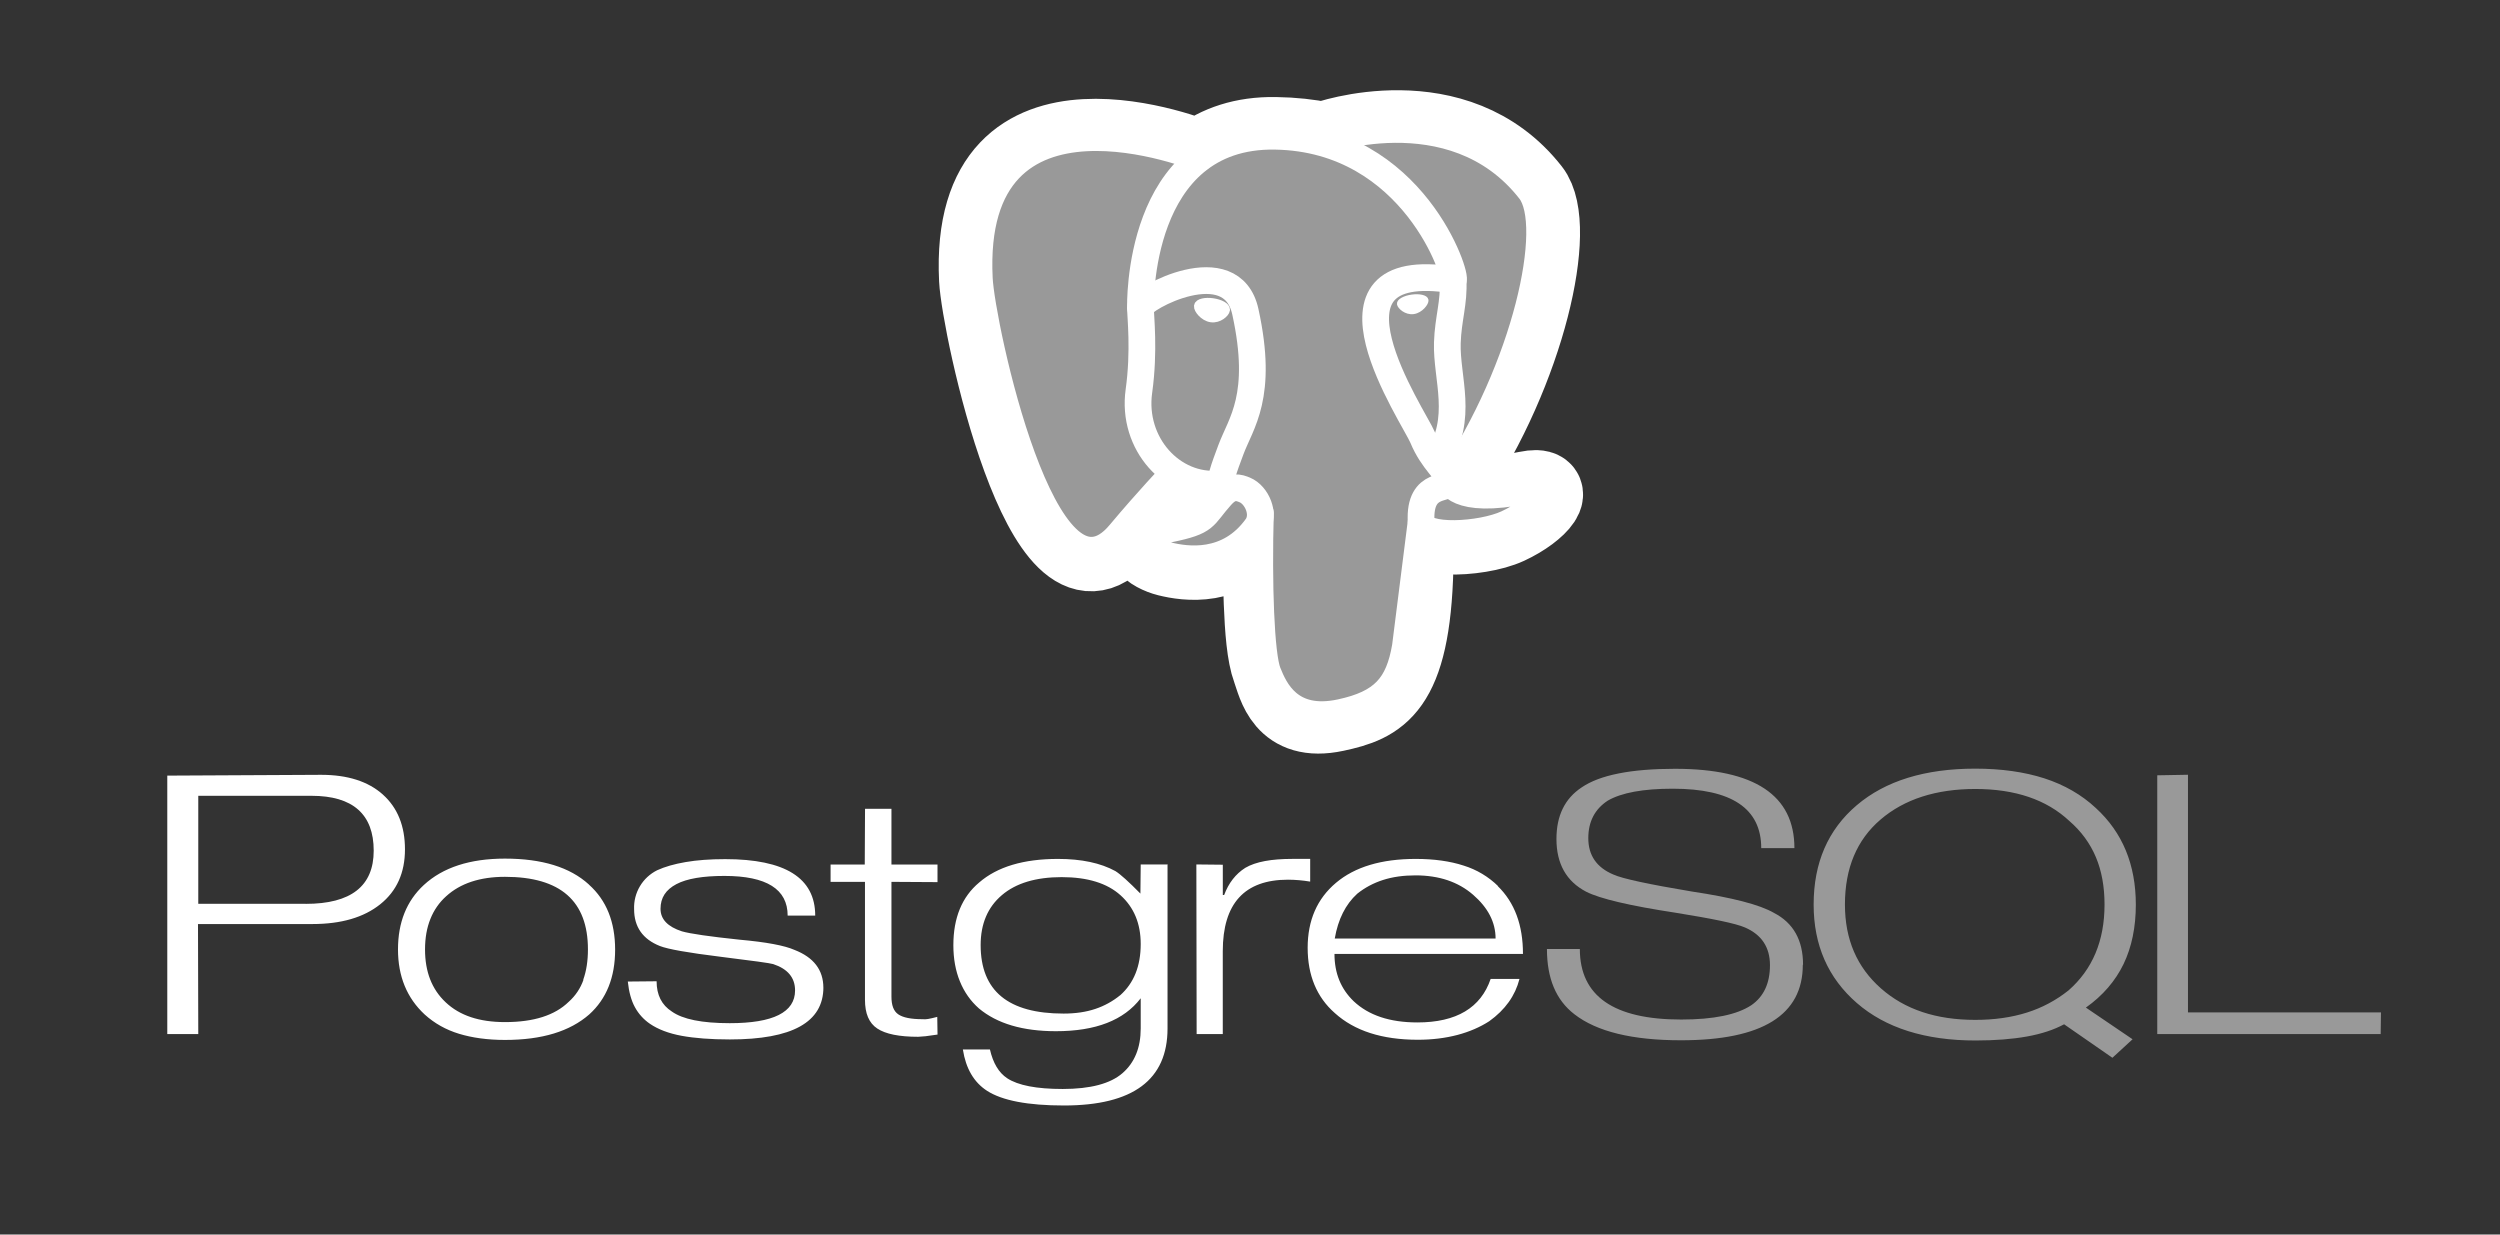
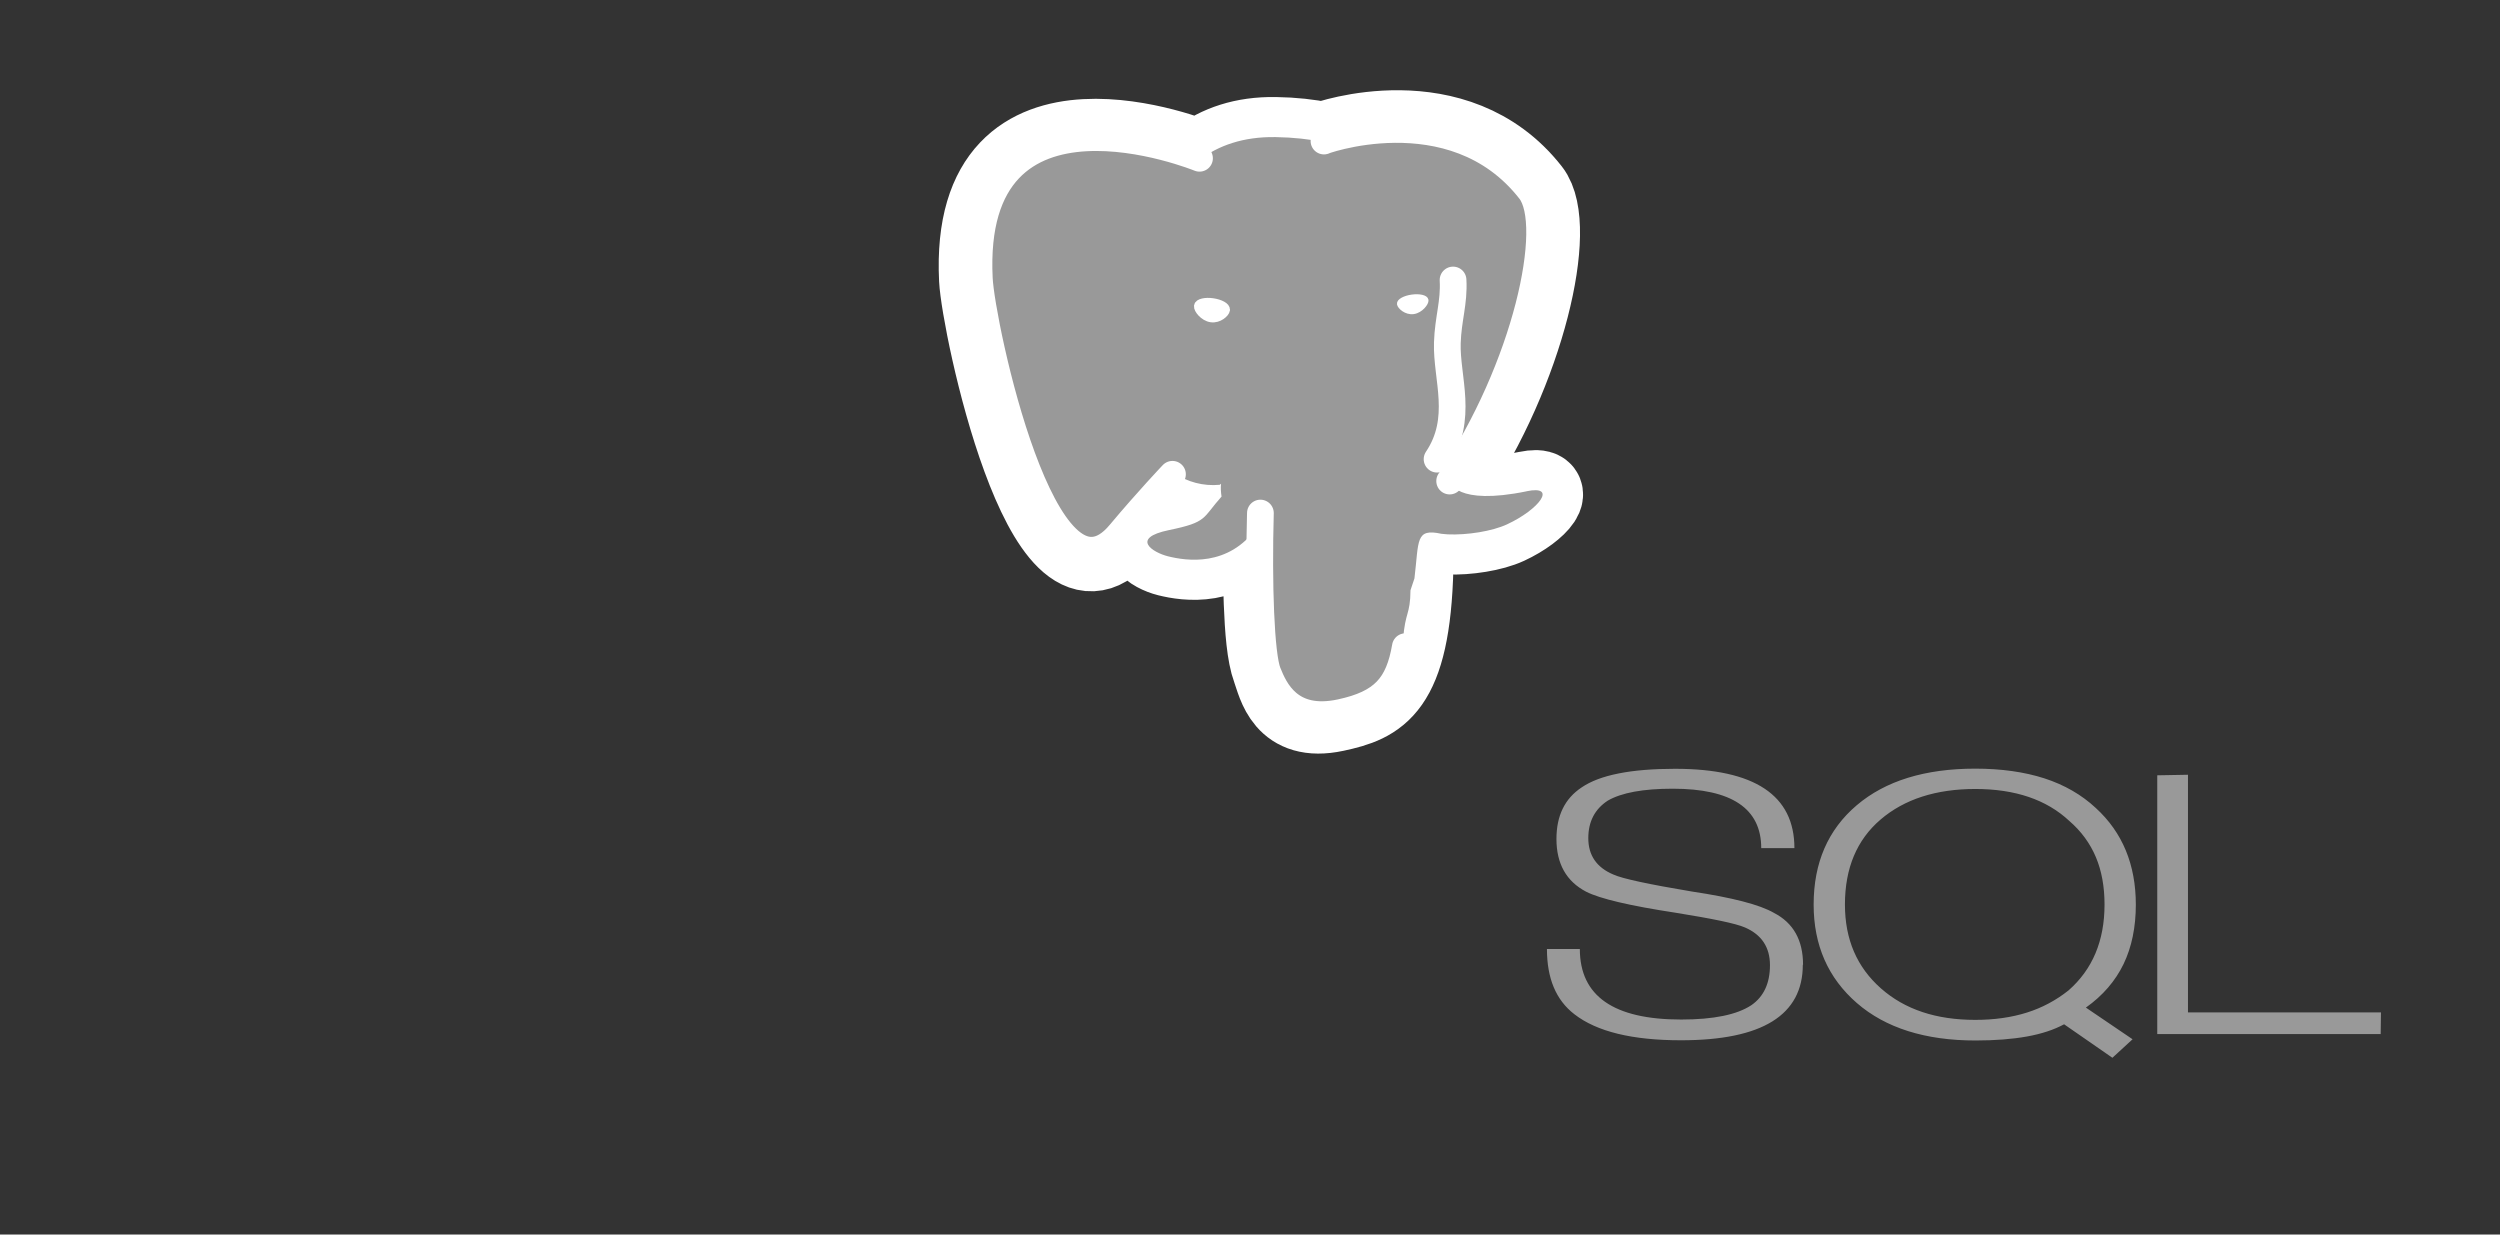
<svg xmlns="http://www.w3.org/2000/svg" width="81" height="40" viewBox="0 0 81 40" fill="none">
  <rect x="0" y="0" width="81" height="40" fill="#333333" stroke="none" />
-   <path d="M9.904 29.284H6.424V25.784H10.093C11.436 25.784 12.108 26.384 12.108 27.561C12.108 28.71 11.373 29.285 9.905 29.285M12.406 25.744C11.929 25.317 11.262 25.104 10.404 25.104L5.42 25.13V33.504H6.424L6.415 29.939H10.123C11.053 29.939 11.785 29.726 12.319 29.299C12.853 28.872 13.121 28.279 13.121 27.521C13.121 26.764 12.882 26.171 12.405 25.744L12.406 25.744ZM18.904 31.746C18.808 32.02 18.644 32.265 18.427 32.458C17.977 32.898 17.291 33.116 16.361 33.116C15.527 33.116 14.894 32.903 14.441 32.476C13.987 32.05 13.771 31.478 13.771 30.763C13.771 30.39 13.829 30.059 13.946 29.771C14.057 29.491 14.23 29.241 14.454 29.04C14.915 28.62 15.551 28.409 16.361 28.409C18.161 28.409 19.049 29.194 19.049 30.762C19.049 31.136 18.998 31.462 18.896 31.745M19.078 28.656C18.466 28.098 17.56 27.819 16.36 27.819C15.227 27.819 14.35 28.104 13.732 28.674C13.174 29.19 12.895 29.886 12.895 30.762C12.895 31.632 13.183 32.334 13.759 32.869C14.077 33.157 14.448 33.365 14.871 33.494C15.293 33.623 15.791 33.694 16.36 33.694C17.56 33.694 18.463 33.418 19.093 32.866C19.651 32.362 19.93 31.663 19.93 30.77C19.93 29.869 19.648 29.168 19.083 28.663L19.078 28.656ZM26.678 31.988C26.678 33.121 25.668 33.678 23.649 33.678C23.031 33.678 22.511 33.638 22.089 33.561C21.666 33.483 21.323 33.352 21.059 33.172C20.858 33.035 20.691 32.852 20.574 32.638C20.454 32.423 20.376 32.138 20.341 31.802L21.274 31.793C21.274 32.236 21.439 32.563 21.767 32.773C22.121 33.025 22.745 33.151 23.643 33.151C25.054 33.151 25.76 32.797 25.76 32.09C25.76 31.676 25.523 31.392 25.05 31.236C24.954 31.206 24.383 31.127 23.337 30.998C22.29 30.869 21.639 30.753 21.381 30.651C20.824 30.43 20.545 30.032 20.545 29.456C20.535 29.196 20.6 28.939 20.733 28.715C20.865 28.492 21.059 28.312 21.292 28.196C21.539 28.083 21.845 27.994 22.215 27.931C22.584 27.867 23.011 27.836 23.497 27.836C25.441 27.836 26.413 28.446 26.413 29.666H25.52C25.52 28.809 24.837 28.38 23.47 28.38C22.775 28.38 22.257 28.466 21.915 28.646C21.573 28.826 21.401 29.086 21.401 29.446C21.401 29.782 21.632 30.025 22.093 30.175C22.363 30.253 22.983 30.343 23.955 30.445C24.824 30.523 25.42 30.634 25.744 30.778C26.361 31.018 26.677 31.425 26.677 32.001L26.678 31.988ZM30.369 33.521L29.987 33.574L29.748 33.592C29.136 33.592 28.695 33.504 28.425 33.325C28.155 33.148 28.025 32.837 28.025 32.392V28.572H26.911V28.01H28.018L28.027 26.205H28.883V28.01H30.375V28.581L28.883 28.572V32.29C28.883 32.567 28.95 32.758 29.103 32.864C29.257 32.969 29.513 33.022 29.89 33.022C29.943 33.028 30.003 33.026 30.07 33.015C30.137 33.004 30.235 32.981 30.367 32.947L30.376 33.52L30.369 33.521ZM36.293 32.246C36.055 32.44 35.784 32.59 35.493 32.687C35.193 32.789 34.849 32.84 34.46 32.84C32.668 32.84 31.773 32.107 31.773 30.62C31.773 29.931 32.003 29.392 32.46 29.003C32.917 28.613 33.564 28.419 34.397 28.419C35.235 28.419 35.872 28.615 36.307 29.008C36.741 29.4 36.959 29.925 36.959 30.585C36.959 31.303 36.737 31.852 36.293 32.248M37.815 28.008H36.959L36.949 28.952C36.572 28.569 36.303 28.326 36.14 28.224C35.66 27.961 35.04 27.829 34.279 27.829C33.163 27.829 32.312 28.084 31.725 28.593C31.168 29.059 30.889 29.738 30.889 30.624C30.889 31.061 30.96 31.453 31.101 31.797C31.241 32.142 31.447 32.434 31.717 32.673C32.306 33.165 33.137 33.411 34.212 33.411C35.503 33.411 36.412 33.057 36.959 32.344V33.322C36.959 33.946 36.762 34.429 36.369 34.77C35.977 35.111 35.331 35.283 34.431 35.283C33.586 35.283 32.983 35.167 32.631 34.934C32.361 34.755 32.175 34.445 32.074 34.003H31.197C31.293 34.62 31.554 35.066 31.98 35.342C32.472 35.659 33.303 35.818 34.472 35.818C36.709 35.818 37.828 34.986 37.828 33.323V28.001L37.815 28.008ZM42.449 28.564C42.211 28.524 41.971 28.503 41.73 28.502C40.322 28.502 39.618 29.273 39.618 30.818V33.504H38.771L38.762 28.008L39.619 28.017V28.997H39.663C39.807 28.61 40.035 28.317 40.347 28.118C40.688 27.918 41.197 27.828 41.875 27.828H42.45V28.564L42.449 28.564ZM43.246 30.408C43.354 29.784 43.597 29.3 43.974 28.957C44.221 28.759 44.499 28.611 44.81 28.511C45.121 28.411 45.473 28.362 45.862 28.362C46.623 28.362 47.245 28.571 47.727 28.989C48.21 29.407 48.457 29.88 48.457 30.409H43.253M48.541 28.713C48.228 28.405 47.845 28.176 47.425 28.046C46.981 27.901 46.463 27.829 45.869 27.829C44.759 27.829 43.898 28.087 43.286 28.603C42.674 29.118 42.368 29.821 42.368 30.709C42.368 31.598 42.661 32.309 43.249 32.824C43.885 33.4 44.781 33.688 45.939 33.688C46.401 33.688 46.828 33.635 47.221 33.532C47.613 33.428 47.957 33.278 48.251 33.088C48.767 32.718 49.093 32.261 49.231 31.718H48.297C47.979 32.651 47.189 33.127 45.924 33.127C45.031 33.127 44.344 32.898 43.857 32.438C43.444 32.038 43.237 31.534 43.237 30.907H49.344C49.344 29.975 49.077 29.244 48.525 28.707L48.541 28.713Z" fill="white" />
  <path d="M58.411 31.258C58.411 32.89 57.095 33.705 54.464 33.705C52.887 33.705 51.736 33.425 51.011 32.862C50.411 32.4 50.121 31.695 50.121 30.748H51.187C51.187 32.272 52.281 33.033 54.471 33.033C55.52 33.033 56.279 32.877 56.747 32.566C57.143 32.291 57.347 31.86 57.347 31.273C57.347 30.692 57.077 30.284 56.537 30.05C56.23 29.917 55.483 29.766 54.297 29.574C52.803 29.346 51.835 29.118 51.391 28.891C50.75 28.556 50.429 27.986 50.429 27.183C50.429 26.434 50.695 25.876 51.247 25.511C51.834 25.11 52.843 24.909 54.27 24.909C56.85 24.909 58.139 25.766 58.139 27.479H57.064C57.064 26.196 56.106 25.554 54.197 25.554C53.237 25.554 52.535 25.684 52.091 25.941C51.671 26.217 51.461 26.621 51.461 27.156C51.461 27.714 51.731 28.106 52.271 28.334C52.557 28.466 53.404 28.649 54.808 28.884C56.128 29.082 57.018 29.312 57.475 29.577C58.105 29.901 58.419 30.462 58.419 31.26L58.411 31.258ZM67.016 32.092C66.617 32.41 66.162 32.653 65.675 32.806C65.176 32.964 64.618 33.044 64 33.044C62.733 33.044 61.72 32.71 60.943 32.024C60.165 31.337 59.776 30.439 59.776 29.308C59.776 28.128 60.161 27.21 60.933 26.551C61.704 25.892 62.733 25.563 63.999 25.563C65.29 25.563 66.305 25.907 67.043 26.596C67.433 26.932 67.721 27.33 67.907 27.773C68.094 28.216 68.187 28.733 68.187 29.308C68.187 30.482 67.797 31.41 67.017 32.092M67.58 32.648C68.132 32.258 68.54 31.781 68.805 31.232C69.069 30.684 69.201 30.032 69.201 29.314C69.201 28.014 68.769 26.971 67.905 26.18C67.443 25.749 66.885 25.428 66.239 25.219C65.592 25.01 64.839 24.904 63.999 24.904C62.367 24.904 61.087 25.3 60.157 26.091C59.227 26.882 58.762 27.954 58.762 29.308C58.762 30.626 59.231 31.69 60.162 32.498C61.093 33.307 62.382 33.712 64.007 33.712C64.643 33.712 65.197 33.668 65.671 33.583C66.145 33.498 66.547 33.365 66.877 33.187L68.442 34.272L69.095 33.672L67.58 32.644V32.648ZM77.133 33.503H69.895V25.12L70.89 25.102V32.802H77.143L77.134 33.502L77.133 33.503Z" fill="#999999" />
-   <path d="M45.807 18.371C45.938 17.277 45.899 17.117 46.714 17.295L46.914 17.313C47.54 17.341 48.358 17.213 48.84 16.989C49.876 16.509 50.49 15.706 49.469 15.917C47.14 16.397 46.98 15.609 46.98 15.609C49.44 11.959 50.466 7.327 49.58 6.193C47.16 3.1 42.969 4.563 42.9 4.601L42.878 4.605C42.418 4.51 41.902 4.452 41.324 4.443C40.271 4.426 39.471 4.719 38.858 5.18C38.858 5.18 31.383 2.1 31.724 9.053C31.798 10.532 33.844 20.244 36.284 17.311C37.176 16.237 38.038 15.331 38.038 15.331C38.466 15.615 38.971 15.76 39.516 15.708L39.557 15.673C39.544 15.812 39.55 15.952 39.574 16.09C38.945 16.792 39.13 16.917 37.874 17.175C36.602 17.437 37.349 17.903 37.837 18.025C38.428 18.173 39.797 18.383 40.72 17.089L40.684 17.237C40.93 17.434 40.914 18.655 40.948 19.527C40.983 20.399 41.042 21.213 41.22 21.693C41.398 22.173 41.606 23.409 43.26 23.055C44.64 22.759 45.696 22.334 45.792 18.373" fill="white" />
  <path d="M45.807 18.371C45.938 17.277 45.899 17.117 46.714 17.295L46.914 17.313C47.54 17.341 48.358 17.213 48.84 16.989C49.876 16.509 50.49 15.706 49.469 15.917C47.14 16.397 46.98 15.609 46.98 15.609C49.44 11.959 50.466 7.327 49.58 6.193C47.16 3.1 42.969 4.563 42.9 4.601L42.878 4.605C42.418 4.51 41.902 4.452 41.324 4.443C40.271 4.426 39.471 4.719 38.858 5.18C38.858 5.18 31.383 2.1 31.724 9.053C31.798 10.532 33.844 20.244 36.284 17.311C37.176 16.237 38.038 15.331 38.038 15.331C38.466 15.615 38.971 15.76 39.516 15.708L39.557 15.673C39.544 15.812 39.55 15.952 39.574 16.09C38.945 16.792 39.13 16.917 37.874 17.175C36.602 17.437 37.349 17.903 37.837 18.025C38.428 18.173 39.797 18.383 40.72 17.089L40.684 17.237C40.93 17.434 40.914 18.655 40.948 19.527C40.983 20.399 41.042 21.213 41.22 21.693C41.398 22.173 41.606 23.409 43.26 23.055C44.64 22.759 45.696 22.334 45.792 18.373" stroke="white" stroke-width="2.598" />
  <path d="M49.474 15.916C47.145 16.396 46.985 15.608 46.985 15.608C49.445 11.959 50.472 7.326 49.585 6.192C47.165 3.099 42.974 4.562 42.905 4.6L42.883 4.604C42.422 4.509 41.907 4.451 41.329 4.442C40.276 4.425 39.476 4.718 38.862 5.179C38.862 5.179 31.388 2.099 31.729 9.052C31.802 10.532 33.849 20.243 36.289 17.31C37.181 16.236 38.042 15.33 38.042 15.33C38.471 15.614 38.983 15.759 39.52 15.707L39.562 15.672C39.548 15.805 39.555 15.935 39.578 16.089C38.95 16.791 39.135 16.916 37.879 17.174C36.607 17.436 37.354 17.902 37.842 18.024C38.433 18.172 39.802 18.382 40.725 17.088L40.688 17.236C40.935 17.433 41.108 18.519 41.078 19.502C41.048 20.486 41.031 21.162 41.225 21.69C41.42 22.218 41.612 23.406 43.265 23.052C44.645 22.756 45.361 21.99 45.46 20.711C45.531 19.802 45.691 19.936 45.7 19.124L45.828 18.74C45.977 17.506 45.852 17.11 46.702 17.295L46.902 17.313C47.529 17.342 48.347 17.213 48.828 16.989C49.864 16.509 50.478 15.706 49.457 15.917L49.474 15.916Z" fill="#999999" />
-   <path d="M40.837 16.623C40.773 18.916 40.853 21.225 41.077 21.787C41.301 22.348 41.782 23.44 43.434 23.085C44.814 22.789 45.317 22.216 45.534 20.952L46.044 16.91M38.864 5.128C38.864 5.128 31.384 2.071 31.73 9.023C31.797 10.502 33.85 20.214 36.29 17.28C37.182 16.214 37.988 15.367 37.988 15.367M42.897 4.57C42.63 4.651 47.057 2.955 49.569 6.17C50.456 7.303 49.436 11.937 46.969 15.586" stroke="white" stroke-width="0.866" stroke-linecap="round" stroke-linejoin="round" />
-   <path d="M46.969 15.58C46.969 15.58 47.129 16.369 49.459 15.888C50.479 15.677 49.859 16.479 48.83 16.96C47.981 17.353 46.077 17.455 46.045 16.91C45.965 15.504 47.047 15.932 46.969 15.58ZM46.969 15.58C46.898 15.262 46.414 14.951 46.094 14.175C45.814 13.497 42.261 8.3 47.081 9.072C47.257 9.036 45.823 4.488 41.313 4.414C36.802 4.34 36.951 9.96 36.951 9.96" stroke="white" stroke-width="0.866" stroke-linecap="round" stroke-linejoin="bevel" />
-   <path d="M39.574 16.06C38.946 16.762 39.13 16.887 37.874 17.145C36.603 17.407 37.35 17.873 37.838 17.995C38.429 18.143 39.798 18.353 40.721 17.059C41.002 16.665 40.72 16.036 40.333 15.875C40.146 15.798 39.896 15.702 39.576 16.06H39.574Z" stroke="white" stroke-width="0.866" stroke-linejoin="round" />
-   <path d="M39.533 16.048C39.47 15.634 39.669 15.144 39.882 14.568C40.202 13.705 40.949 12.842 40.351 10.107C39.911 8.068 36.952 9.682 36.951 9.959C36.949 10.235 37.084 11.36 36.901 12.67C36.661 14.379 37.988 15.825 39.517 15.677" stroke="white" stroke-width="0.866" stroke-linecap="round" stroke-linejoin="round" />
+   <path d="M40.837 16.623C40.773 18.916 40.853 21.225 41.077 21.787C41.301 22.348 41.782 23.44 43.434 23.085C44.814 22.789 45.317 22.216 45.534 20.952M38.864 5.128C38.864 5.128 31.384 2.071 31.73 9.023C31.797 10.502 33.85 20.214 36.29 17.28C37.182 16.214 37.988 15.367 37.988 15.367M42.897 4.57C42.63 4.651 47.057 2.955 49.569 6.17C50.456 7.303 49.436 11.937 46.969 15.586" stroke="white" stroke-width="0.866" stroke-linecap="round" stroke-linejoin="round" />
  <path d="M38.829 9.918C38.816 10.012 39.003 10.264 39.245 10.298C39.487 10.331 39.695 10.134 39.707 10.04C39.72 9.946 39.534 9.842 39.291 9.807C39.049 9.772 38.841 9.822 38.829 9.917L38.829 9.918Z" fill="white" stroke="white" stroke-width="0.289" />
  <path d="M46.212 9.725C46.225 9.82 46.038 10.072 45.797 10.105C45.554 10.139 45.346 9.942 45.333 9.848C45.32 9.754 45.507 9.649 45.749 9.616C45.992 9.583 46.199 9.631 46.212 9.726L46.212 9.725Z" fill="white" stroke="white" stroke-width="0.144" />
  <path d="M47.079 9.072C47.119 9.812 46.919 10.318 46.894 11.106C46.857 12.252 47.441 13.564 46.561 14.877" stroke="white" stroke-width="0.866" stroke-linecap="round" stroke-linejoin="round" />
</svg>